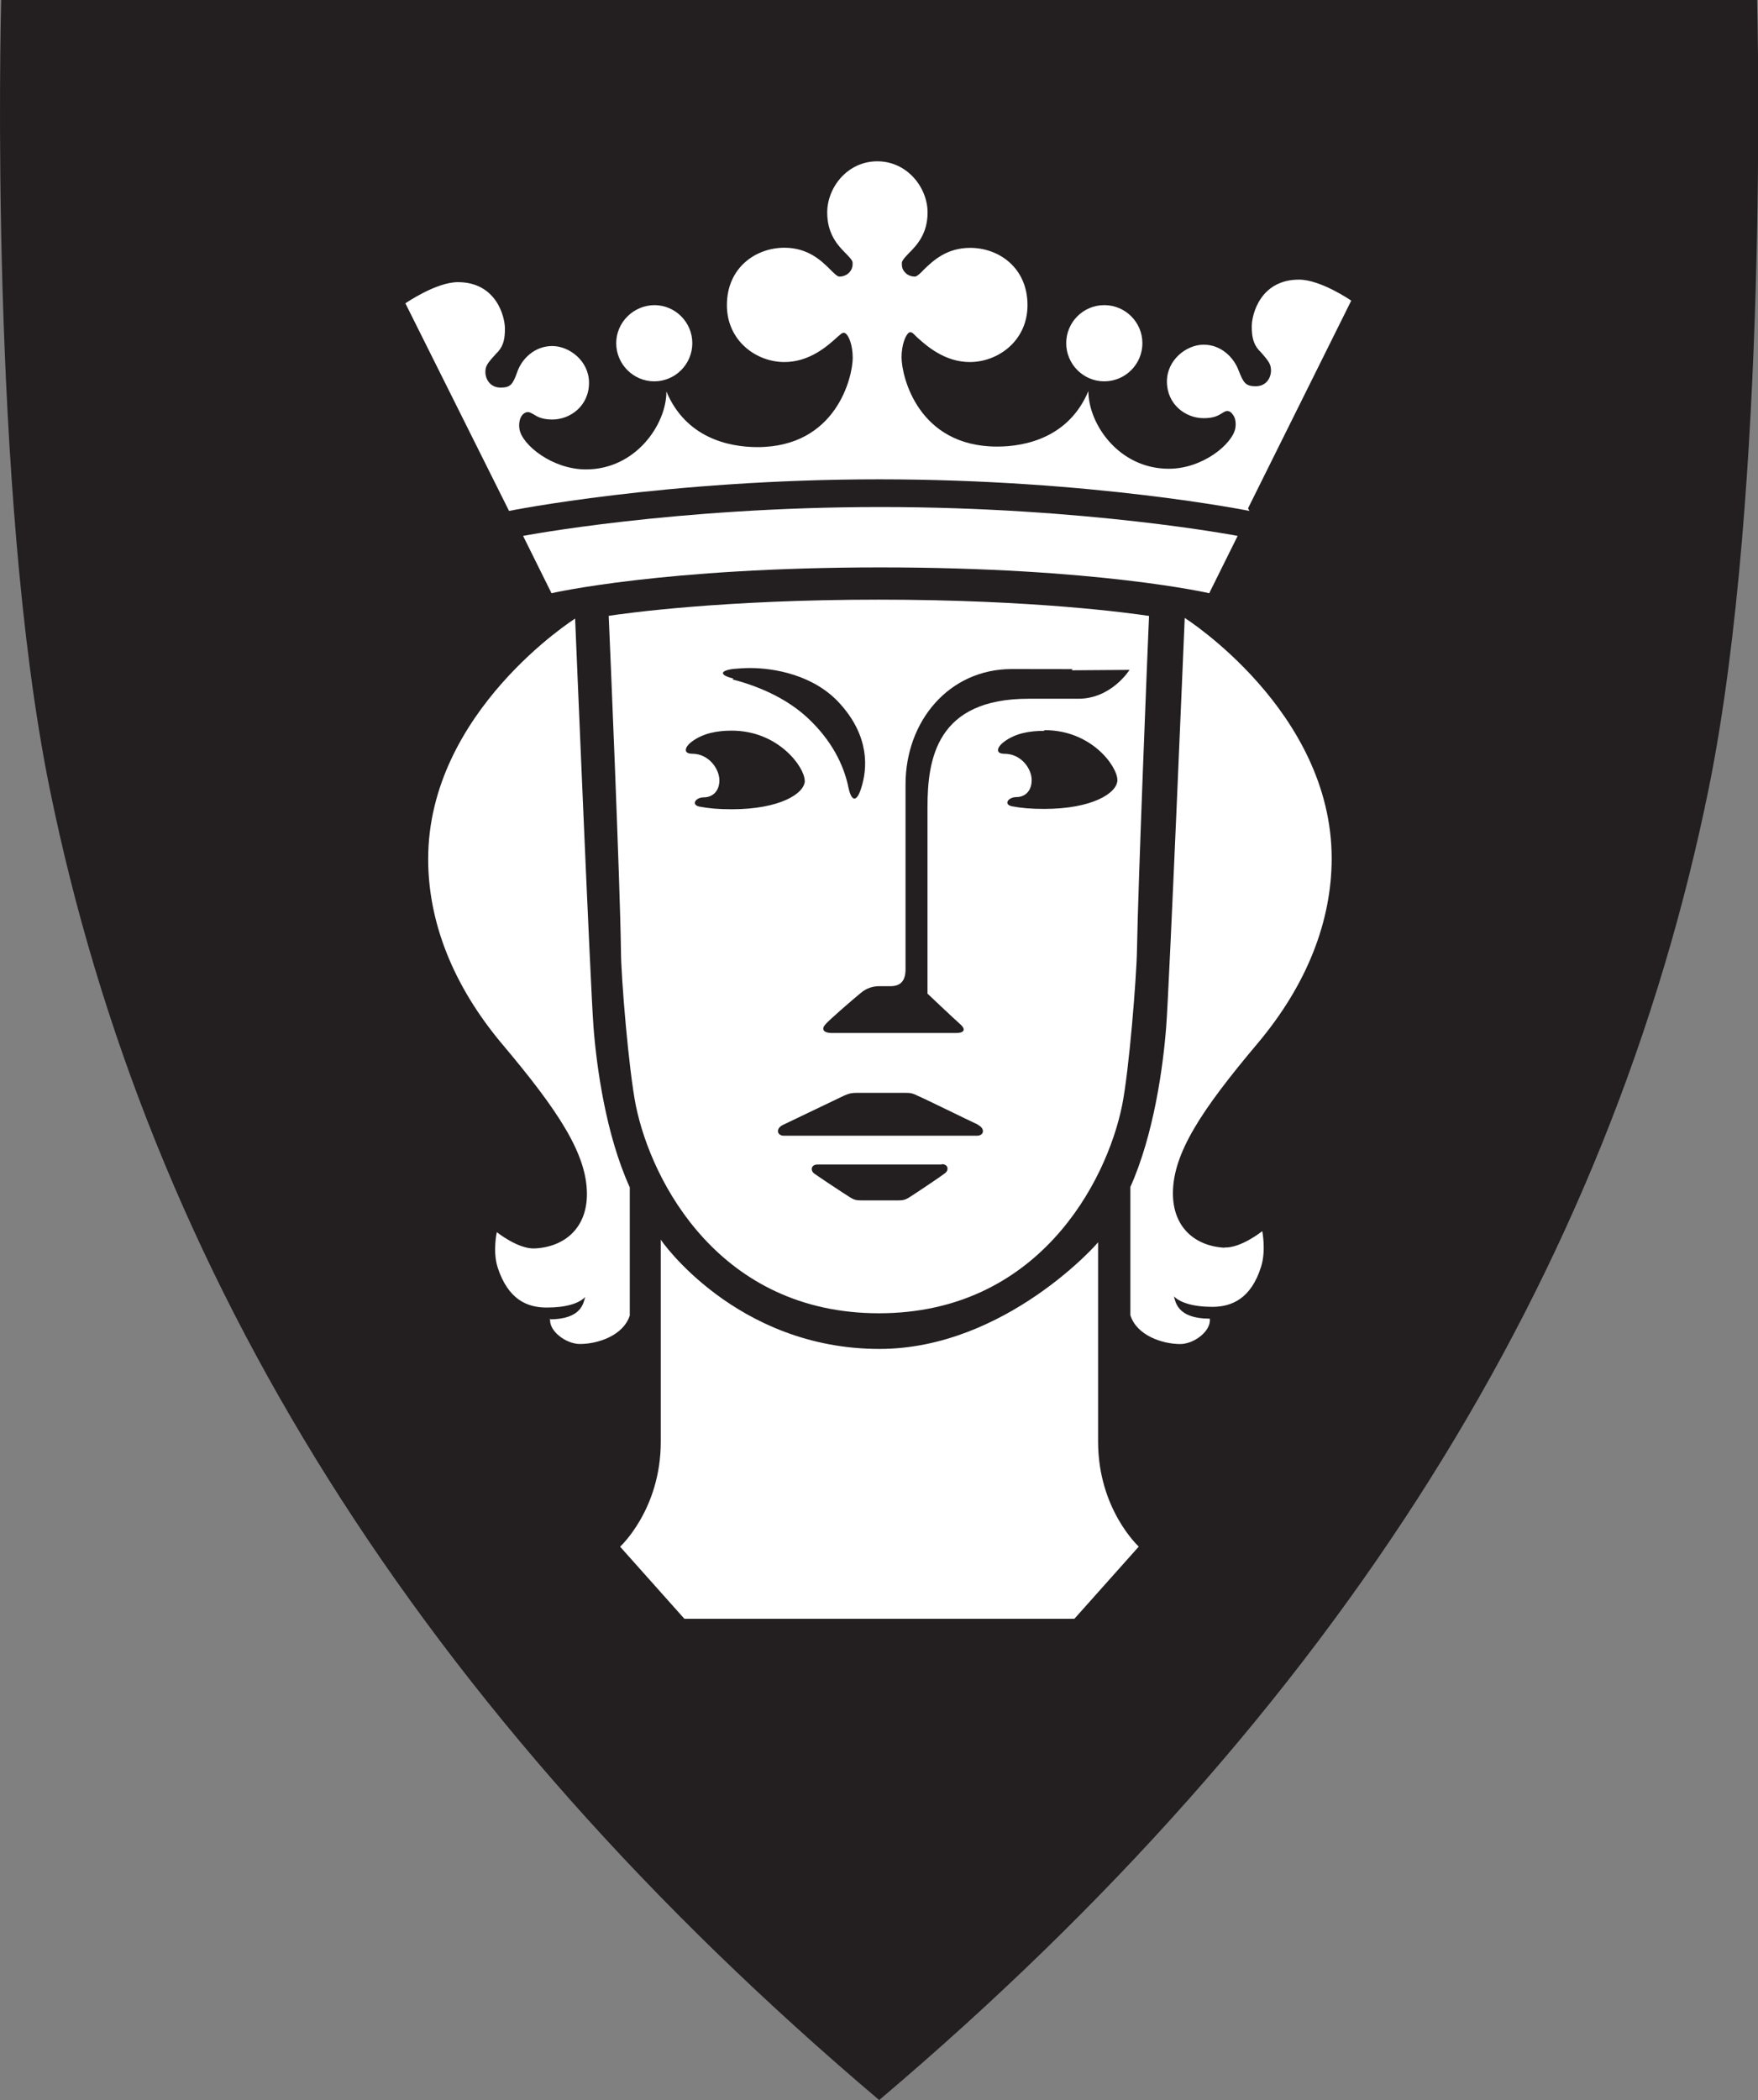
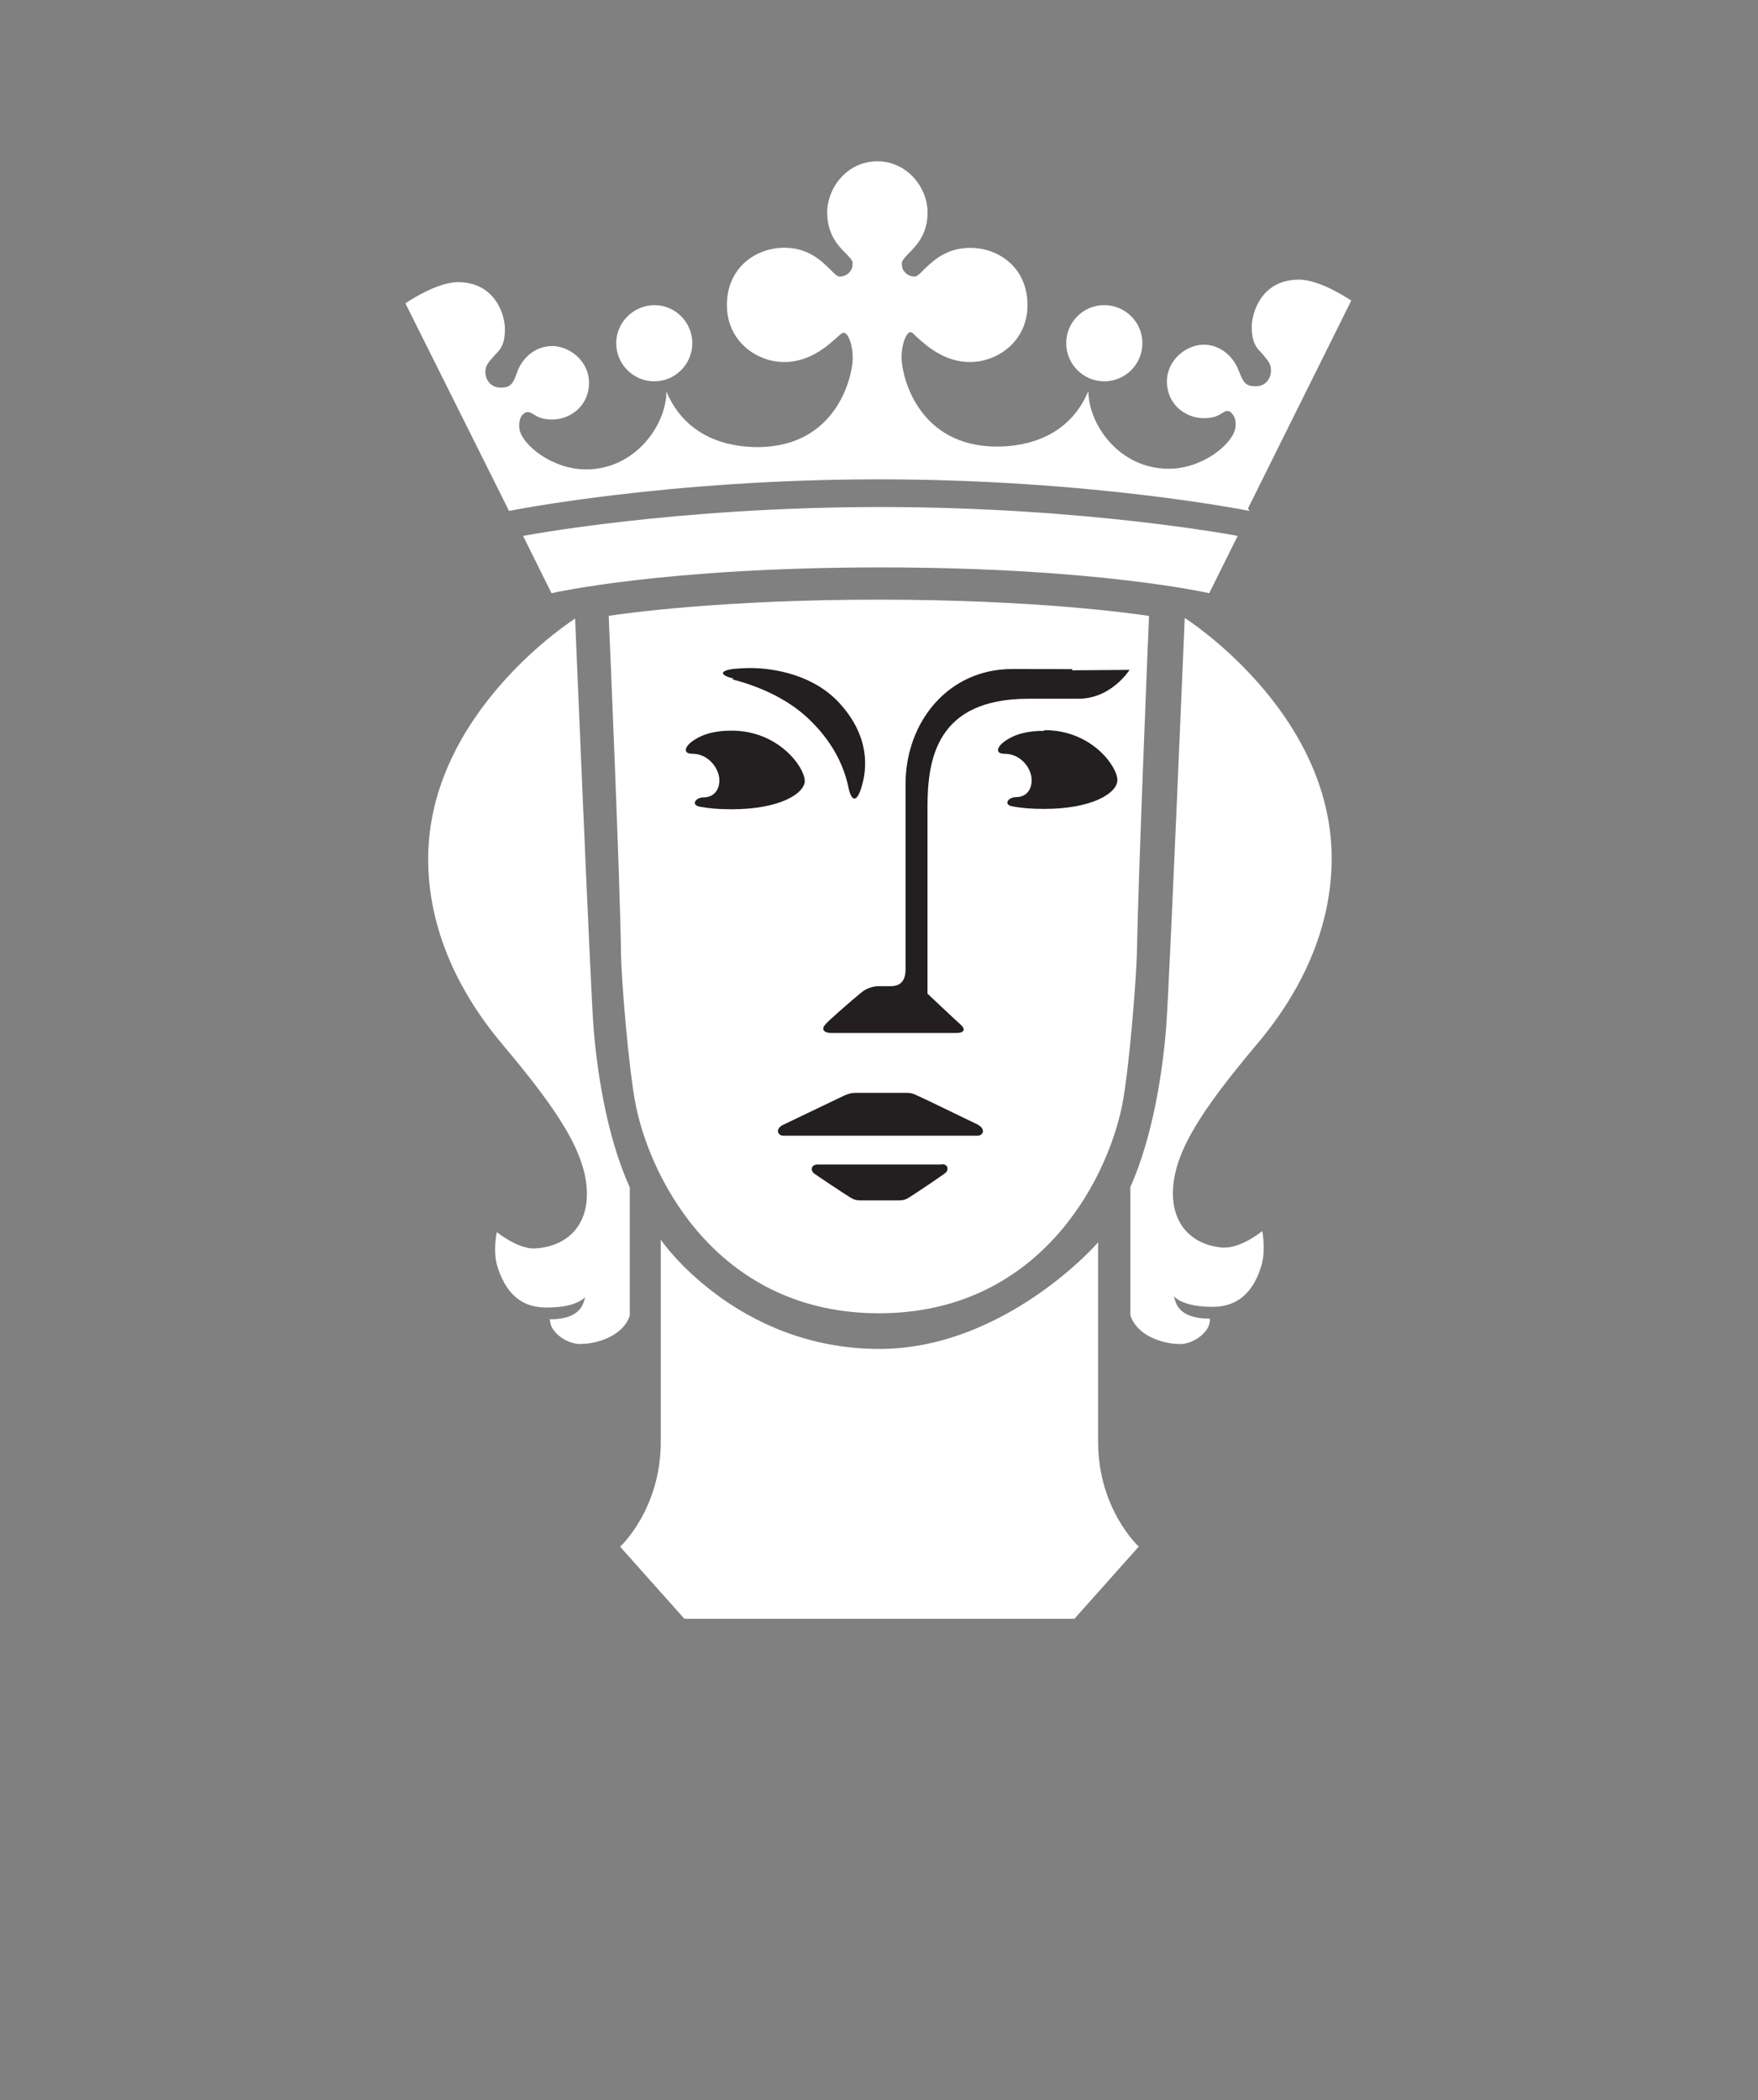
<svg xmlns="http://www.w3.org/2000/svg" id="Layer_1" viewBox="0 0 40.2 48">
  <rect x="0" y="0" width="40.2" height="48" fill="#808080" stroke="none" />
  <style>
    .st0{fill:#231F20;} .st1{fill:#FFFFFF;}
  </style>
-   <path d="M40.18 0H.027C.015.423-.245 11.205 1.13 17.995 3.386 29.107 9.593 39.1 20.104 48c10.513-8.9 16.72-18.893 18.975-30.005C40.45 11.205 40.19.423 40.18 0" class="st0" />
  <path d="M25.25 6.974c.482 0 .873.39.873.87s-.39.872-.872.872c-.48 0-.87-.393-.87-.872 0-.48.39-.87.87-.87m-10.29 0c.48 0 .87.39.87.87s-.39.872-.87.872-.87-.393-.87-.872c0-.48.4-.87.88-.87m-2.41 23.182c.75 0 .78-.386.82-.51-.14.144-.43.24-.88.24s-.88-.183-1.12-.913c-.12-.377-.02-.81-.02-.81s.49.393.87.372c.68-.035 1.19-.465 1.19-1.242 0-.915-.65-1.9-1.93-3.42-1.14-1.352-1.7-2.808-1.7-4.238 0-3.37 3.36-5.496 3.36-5.496s.35 8.42.42 9.33c.07.91.28 2.46.83 3.67v2.93c-.15.46-.73.65-1.14.65-.32 0-.72-.3-.68-.58m7.55-17.17c-4.97 0-7.52.59-7.52.59l-.65-1.31s3.45-.66 8.17-.66 8.17.66 8.17.66l-.65 1.31s-2.55-.59-7.52-.59M24.57 37h-8.92l-1.47-1.648s.93-.85.93-2.4v-4.62c-.018-.007 1.715 2.5 5 2.5 2.88 0 5.026-2.45 5-2.44v4.558c0 1.55.93 2.4.93 2.4L24.568 37zm3.424-8.487c.38.02.87-.373.87-.373s.09.438-.026.81c-.227.73-.67.92-1.115.92-.45 0-.74-.1-.88-.24.04.12.07.51.82.51.04.276-.354.58-.675.58-.41 0-.996-.196-1.14-.66v-2.93c.54-1.207.75-2.76.82-3.67.07-.91.423-9.336.423-9.336s3.36 2.126 3.36 5.496c0 1.43-.56 2.884-1.7 4.236-1.28 1.52-1.93 2.505-1.93 3.42 0 .78.51 1.21 1.19 1.243" class="st1" />
  <path d="M28.57 11.678s-3.586-.722-8.467-.722c-4.88 0-8.463.722-8.463.722L9.27 6.933s.7-.484 1.2-.484c.88 0 1.076.79 1.076 1.06 0 .22-.026.38-.157.53l-.04.04c-.2.22-.25.28-.25.43 0 .13.09.35.35.35.23 0 .28-.08.38-.36.1-.29.39-.59.8-.59.39 0 .84.34.84.84 0 .53-.43.84-.84.84-.24 0-.35-.07-.43-.12-.06-.03-.08-.05-.13-.05s-.09.03-.12.06c-.07.08-.09.21-.07.33.06.36.75.92 1.52.92 1.14 0 1.84-1.03 1.84-1.78.44 1.05 1.41 1.27 2.08 1.27 1.81 0 2.18-1.61 2.18-2.04 0-.29-.09-.526-.18-.567-.01-.005-.044-.02-.103.033l-.07.06c-.22.2-.63.57-1.21.57-.643 0-1.314-.485-1.314-1.3 0-.86.662-1.313 1.315-1.313.54 0 .85.3 1.05.5.08.08.16.16.206.16.09 0 .177-.037.233-.1.044-.05.07-.11.07-.18v-.04c-.004-.06-.08-.13-.16-.215-.18-.18-.42-.44-.42-.93 0-.57.46-1.17 1.145-1.17s1.15.6 1.15 1.17c0 .49-.248.75-.428.93-.08.085-.15.156-.16.215v.04c0 .07.02.13.07.18.05.063.14.1.23.1.042 0 .13-.08.203-.16.208-.2.516-.497 1.06-.497.65 0 1.31.45 1.31 1.31 0 .814-.672 1.3-1.32 1.3-.573 0-.99-.37-1.21-.57l-.07-.07c-.06-.056-.09-.04-.1-.038-.084.04-.18.28-.18.57 0 .43.374 2.04 2.186 2.04.67 0 1.646-.22 2.086-1.268 0 .745.69 1.775 1.84 1.775.77 0 1.45-.56 1.52-.924.022-.13 0-.256-.07-.33-.02-.03-.06-.066-.114-.066-.04 0-.07.02-.12.05-.08.05-.18.114-.42.114-.41 0-.84-.31-.84-.84 0-.49.444-.84.84-.84.403 0 .69.295.8.59.11.283.16.36.39.36.26 0 .35-.218.35-.35 0-.15-.04-.21-.24-.437l-.04-.04c-.13-.15-.16-.32-.16-.54 0-.28.2-1.07 1.08-1.07.5 0 1.195.48 1.195.48l-2.36 4.747zm-2.295 2.398c-.03.666-.25 6.108-.276 7.636-.01.628-.18 2.757-.34 3.555-.36 1.765-1.93 4.75-5.56 4.75s-5.2-2.985-5.56-4.75c-.16-.8-.34-2.93-.34-3.555-.02-1.528-.25-6.97-.28-7.636.39-.06 2.62-.37 6.17-.37s5.77.31 6.17.37" class="st1" />
  <path d="M23.868 16.705c-.316 0-.653.05-.927.264-.14.11-.19.26.03.26.38 0 .62.34.62.6s-.16.39-.35.39c-.19 0-.3.17-.1.21.21.04.42.06.74.06 1.09 0 1.67-.36 1.67-.66 0-.31-.59-1.14-1.66-1.14m-7.14-1.16c.5.13 1.24.4 1.79.95.57.56.78 1.13.86 1.52.07.33.19.34.29.02.15-.46.19-1.18-.47-1.92-.6-.68-1.53-.83-2.07-.83-.13 0-.26.01-.38.02-.31.04-.33.14 0 .22m5.598 10.2c-.32-.15-1.19-.58-1.4-.67-.12-.06-.167-.06-.29-.06h-1.08c-.126 0-.17.01-.29.06-.21.1-1.09.52-1.4.67-.175.08-.15.25.02.25h4.41c.17 0 .19-.17.02-.25M18.4 17.84c0-.3-.595-1.14-1.667-1.14-.316 0-.653.05-.93.264-.14.11-.19.264.027.264.378 0 .62.347.62.607s-.166.39-.357.39c-.19 0-.297.172-.097.212.217.04.42.06.74.06 1.087 0 1.668-.355 1.668-.657m3.13 8.777h-2.84c-.15 0-.17.14-.07.21.09.066.676.455.808.536.103.065.153.074.28.074h.813c.125 0 .176-.01.28-.078.13-.08.71-.47.8-.54.1-.07.08-.21-.067-.21" class="st0" />
  <path d="M24.524 15.294c-.42 0-.688-.002-1.387-.002-1.435 0-2.43 1.19-2.43 2.636v4.226c0 .24-.093.387-.345.387h-.256c-.14 0-.284.04-.417.15-.22.18-.75.64-.82.73-.08.09-.06.19.16.19h2.84c.16 0 .23-.07.1-.19-.18-.16-.76-.71-.76-.71v-4.26c0-1.11.21-2.48 2.31-2.48h1.14c.76 0 1.17-.66 1.17-.66l-1.32.01" class="st0" />
</svg>